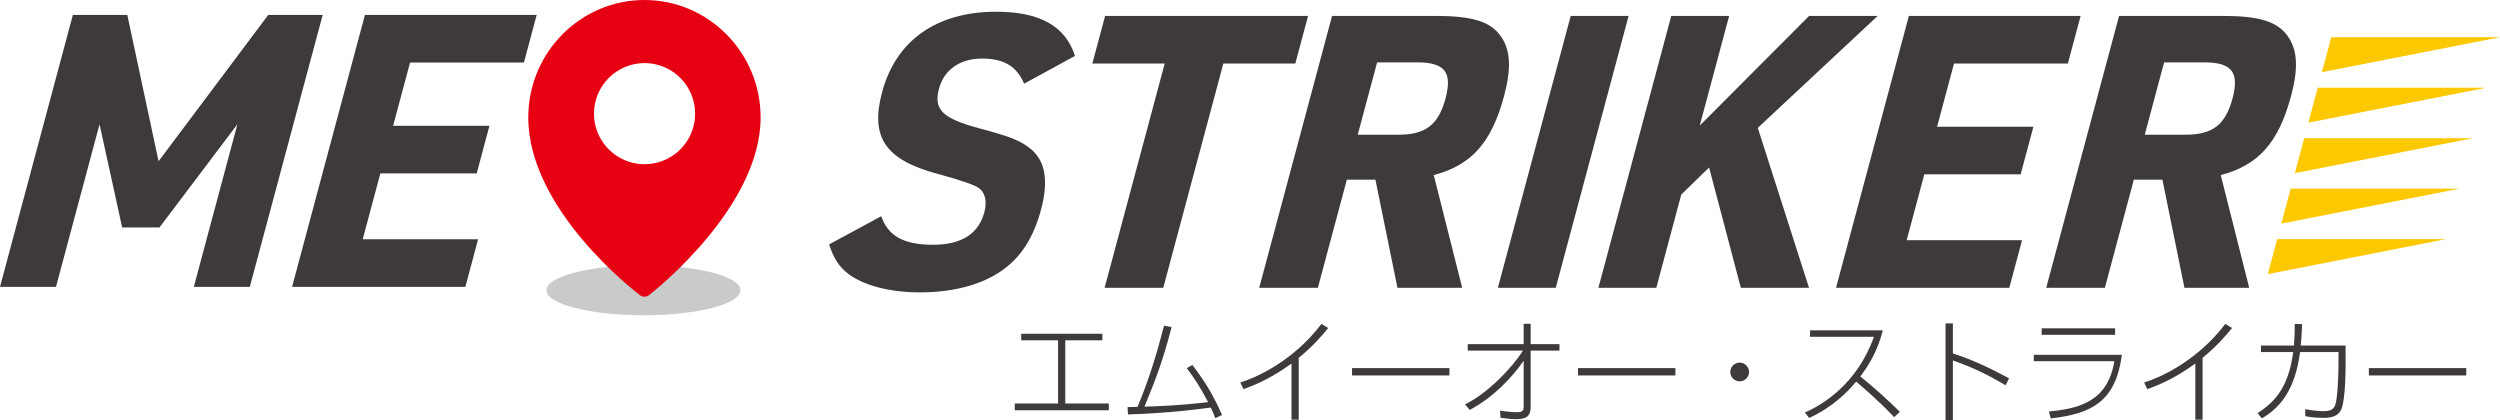
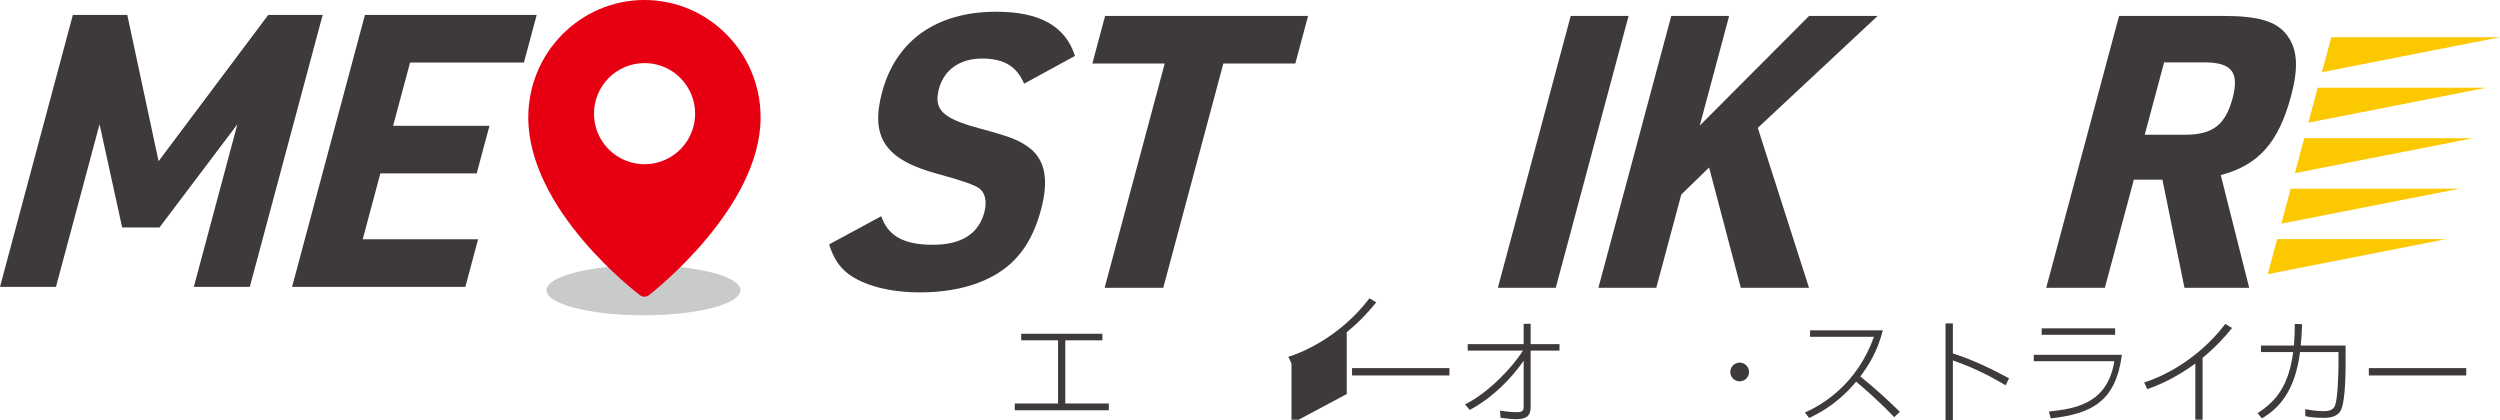
<svg xmlns="http://www.w3.org/2000/svg" id="_レイヤー_2" viewBox="0 0 494.516 83.076">
  <defs>
    <style>.cls-1{fill:#e60012;}.cls-2{fill:#fcc800;}.cls-3{fill:#3e3a39;}.cls-4{fill:#c9caca;}</style>
  </defs>
  <g id="_文字">
    <polygon class="cls-2" points="494.516 7.362 459.289 14.276 461.141 7.362 494.516 7.362 494.516 7.362" />
    <polygon class="cls-2" points="491.84 17.348 456.613 24.262 458.465 17.348 491.84 17.348 491.84 17.348" />
    <polygon class="cls-2" points="489.164 27.335 453.937 34.249 455.789 27.335 489.164 27.335 489.164 27.335" />
    <polygon class="cls-2" points="486.488 37.321 451.261 44.235 453.114 37.321 486.488 37.321 486.488 37.321" />
    <polygon class="cls-2" points="483.812 47.308 448.585 54.222 450.438 47.308 483.812 47.308 483.812 47.308" />
    <path class="cls-3" d="M14.411,2.959h10.771l6.185,28.925L53.053,2.959h10.772l-14.411,53.782h-11.073l8.618-32.163-15.412,20.413h-7.382l-4.473-20.413-8.618,32.163H0L14.411,2.959Z" />
    <path class="cls-3" d="M72.185,2.959h33.973l-2.523,9.415h-22.523l-3.35,12.504h19.057l-2.522,9.415h-19.057l-3.492,13.031h22.824l-2.523,9.415h-34.274L72.185,2.959Z" />
    <path class="cls-3" d="M174.312,42.767c1.361,3.917,4.437,5.649,10.237,5.649,5.649,0,9.022-2.184,10.152-6.402.565-2.109.201-3.842-.988-4.746q-1.244-.979-8.198-2.862c-10.401-2.787-13.429-7.232-11.027-16.195,2.745-10.243,10.812-15.893,22.563-15.893,8.662,0,13.695,2.863,15.586,8.738l-10.06,5.499c-1.482-3.465-4.016-4.972-8.31-4.972-4.369,0-7.516,2.185-8.525,5.951-1.11,4.143.686,5.876,7.92,7.835,6.39,1.732,7.961,2.335,10.209,4.067,2.895,2.411,3.598,6.252,2.043,12.052-1.473,5.499-3.933,9.34-7.653,11.977-4.082,2.862-9.683,4.369-16.311,4.369-5.951,0-11.012-1.357-14.097-3.616-1.932-1.506-2.939-3.088-3.85-5.875l10.307-5.575Z" />
    <path class="cls-3" d="M230.387,12.562h-14.312l2.522-9.415h40.149l-2.522,9.415h-14.237l-11.888,44.366h-11.6l11.888-44.366Z" />
-     <path class="cls-3" d="M260.681,56.928h-11.6l14.411-53.782h20.414c7.231,0,10.79,1.054,12.886,3.917,1.984,2.712,2.222,6.327.728,11.901-2.482,9.265-6.46,13.709-13.915,15.668l5.626,22.296h-12.805l-4.361-21.392h-5.65l-5.732,21.392ZM276.629,26.648c5.348,0,7.907-1.958,9.3-7.156,1.393-5.198-.117-7.156-5.616-7.156h-7.909l-3.835,14.311h8.06Z" />
    <path class="cls-3" d="M330.585,3.147h11.45l-5.812,21.693,21.632-21.693h13.559l-23.711,22.145,10.129,31.636h-13.483l-6.277-23.802-5.501,5.349-4.945,18.454h-11.45l14.411-53.782Z" />
    <path class="cls-3" d="M310.699,3.147h11.45l-14.411,53.782h-11.45l14.411-53.782Z" />
-     <path class="cls-3" d="M377.587,3.147h33.973l-2.522,9.415h-22.523l-3.351,12.504h19.057l-2.522,9.415h-19.057l-3.492,13.031h22.824l-2.523,9.415h-34.274l14.411-53.782Z" />
    <path class="cls-3" d="M416.355,56.928h-11.6l14.411-53.782h20.414c7.231,0,10.791,1.054,12.886,3.917,1.985,2.712,2.221,6.327.728,11.901-2.482,9.265-6.46,13.709-13.915,15.668l5.626,22.296h-12.805l-4.361-21.392h-5.65l-5.732,21.392ZM432.303,26.648c5.348,0,7.907-1.958,9.3-7.156,1.392-5.198-.117-7.156-5.616-7.156h-7.909l-3.835,14.311h8.06Z" />
    <ellipse class="cls-4" cx="127.279" cy="57.412" rx="19.184" ry="4.954" />
    <path class="cls-1" d="M127.475,0c-12.671,0-22.979,10.419-22.979,23.225,0,18.269,21.206,34.493,22.109,35.174.519.392,1.237.388,1.753-.01.902-.699,22.095-17.31,22.095-35.164,0-12.807-10.307-23.225-22.978-23.225ZM134.567,29.553c-2.861,2.86-7.162,3.716-10.899,2.167-3.737-1.547-6.174-5.194-6.174-9.239v-.001c0-5.523,4.478-10,10.001-10,4.045,0,7.692,2.437,9.239,6.174,1.548,3.737.692,8.039-2.167,10.899Z" />
    <path class="cls-3" d="M210.723,79.812h8.606v1.341h-18.599v-1.341h8.562v-12.496h-7.288v-1.296h16.05v1.296h-7.332v12.496Z" />
-     <path class="cls-3" d="M223.034,80.528c.291,0,1.654-.045,1.967-.045,2.213-5.187,3.845-10.596,5.253-16.051l1.498.269c-1.878,7.243-3.286,10.618-5.365,15.737,2.728-.09,6.729-.201,12.585-.895-1.654-3.174-2.861-4.896-4.225-6.729l1.118-.626c2.728,3.6,4.292,6.304,5.857,9.903l-1.341.626c-.291-.805-.469-1.252-.872-2.102-7.802,1.073-14.24,1.297-16.386,1.363l-.089-1.452Z" />
-     <path class="cls-3" d="M256.895,83.009h-1.431v-11.109c-2.056,1.52-5.365,3.644-9.5,5.074l-.625-1.319c2.682-.805,10.26-3.956,16.05-11.579l1.341.805c-1.431,1.744-3.084,3.644-5.834,5.901v12.228Z" />
+     <path class="cls-3" d="M256.895,83.009h-1.431v-11.109l-.625-1.319c2.682-.805,10.26-3.956,16.05-11.579l1.341.805c-1.431,1.744-3.084,3.644-5.834,5.901v12.228Z" />
    <path class="cls-3" d="M286.709,72.815v1.453h-19.269v-1.453h19.269Z" />
    <path class="cls-3" d="M290.325,69.35v-1.274h11.065v-4.023h1.386v4.023h5.7v1.274h-5.7v11.088c0,1.677-.648,2.481-2.839,2.481-.291,0-1.252,0-3.13-.291l-.089-1.408c1.051.179,2.28.313,3.331.313,1.162,0,1.341-.358,1.341-1.073v-9.099c-2.459,3.532-6.08,7.266-10.663,9.725l-.939-1.096c4.672-2.303,9.434-7.399,11.468-10.641h-10.931Z" />
-     <path class="cls-3" d="M331.405,72.815v1.453h-19.269v-1.453h19.269Z" />
    <path class="cls-3" d="M345.974,73.576c0,.983-.805,1.854-1.855,1.854-1.028,0-1.855-.826-1.855-1.854,0-1.073.894-1.855,1.855-1.855.983,0,1.855.827,1.855,1.855Z" />
    <path class="cls-3" d="M372.436,65.349c-1.095,4.247-2.794,6.885-4.448,9.12,2.727,2.19,5.298,4.516,7.824,6.997l-1.14,1.051c-3.062-3.286-6.84-6.461-7.511-7.02-1.587,1.878-4.493,4.985-9.299,7.176l-.85-1.073c3.554-1.542,10.395-5.723,13.659-14.977h-12.63v-1.274h14.396Z" />
    <path class="cls-3" d="M396.729,76.214c-2.392-1.408-5.678-3.264-10.439-4.918v11.78h-1.453v-19.112h1.453v5.945c4.001,1.274,7.601,3.041,11.11,4.918l-.671,1.387Z" />
    <path class="cls-3" d="M419.725,70.178c-1.229,9.322-6.036,11.669-14.083,12.586l-.358-1.364c5.41-.559,11.602-1.632,12.943-9.947h-15.939v-1.274h17.437ZM418.384,64.947v1.274h-14.53v-1.274h14.53Z" />
    <path class="cls-3" d="M435.68,83.009h-1.431v-11.109c-2.056,1.52-5.365,3.644-9.5,5.074l-.625-1.319c2.682-.805,10.26-3.956,16.05-11.579l1.341.805c-1.431,1.744-3.084,3.644-5.834,5.901v12.228Z" />
    <path class="cls-3" d="M446.561,81.713c3.867-2.437,6.214-5.7,7.042-12.071h-6.371v-1.297h6.527c.157-2.102.157-2.995.157-4.27l1.453.045c-.089,2.079-.134,2.928-.268,4.225h8.875v3.801c0,.604,0,6.751-.827,8.763-.715,1.743-2.705,1.743-3.577,1.743-1.9,0-2.839-.201-3.577-.335v-1.386c1.118.201,2.303.402,3.733.402,1.744,0,2.057-.827,2.235-1.364.447-1.408.604-6.035.604-7.846v-2.481h-7.601c-1.006,7.734-4.135,11.109-7.556,13.122l-.849-1.051Z" />
    <path class="cls-3" d="M487.842,72.815v1.453h-19.269v-1.453h19.269Z" />
  </g>
</svg>